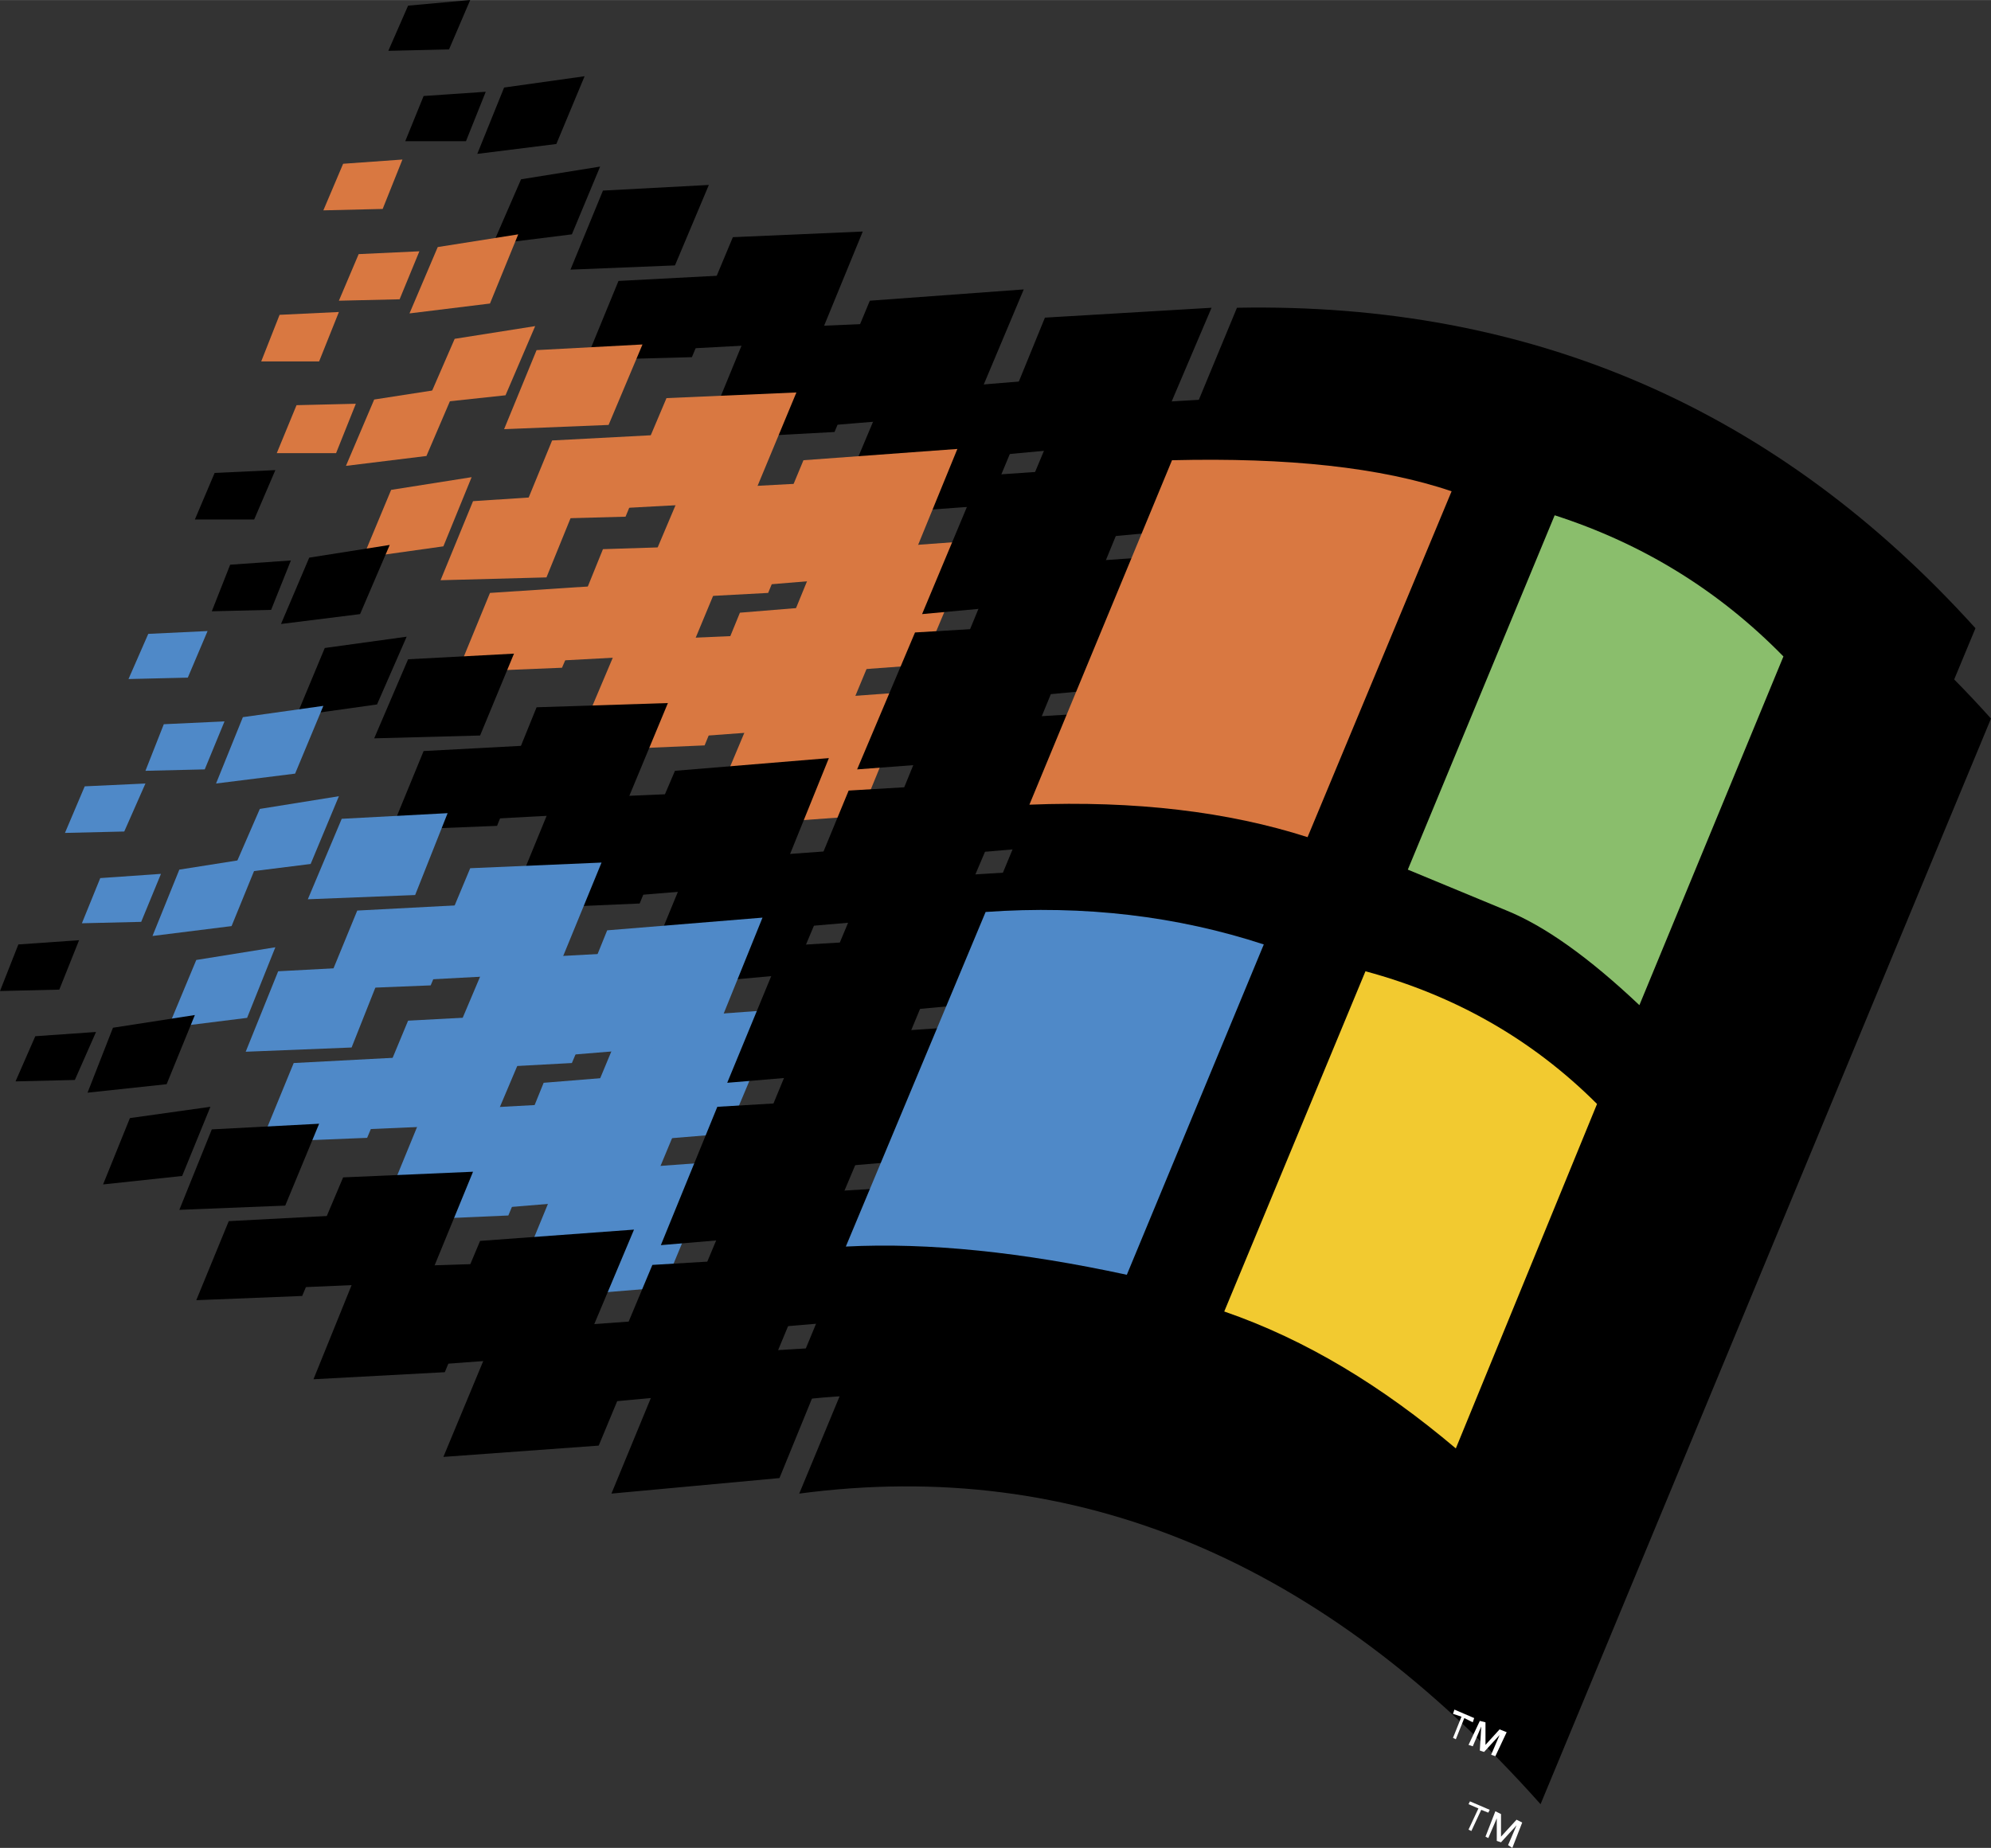
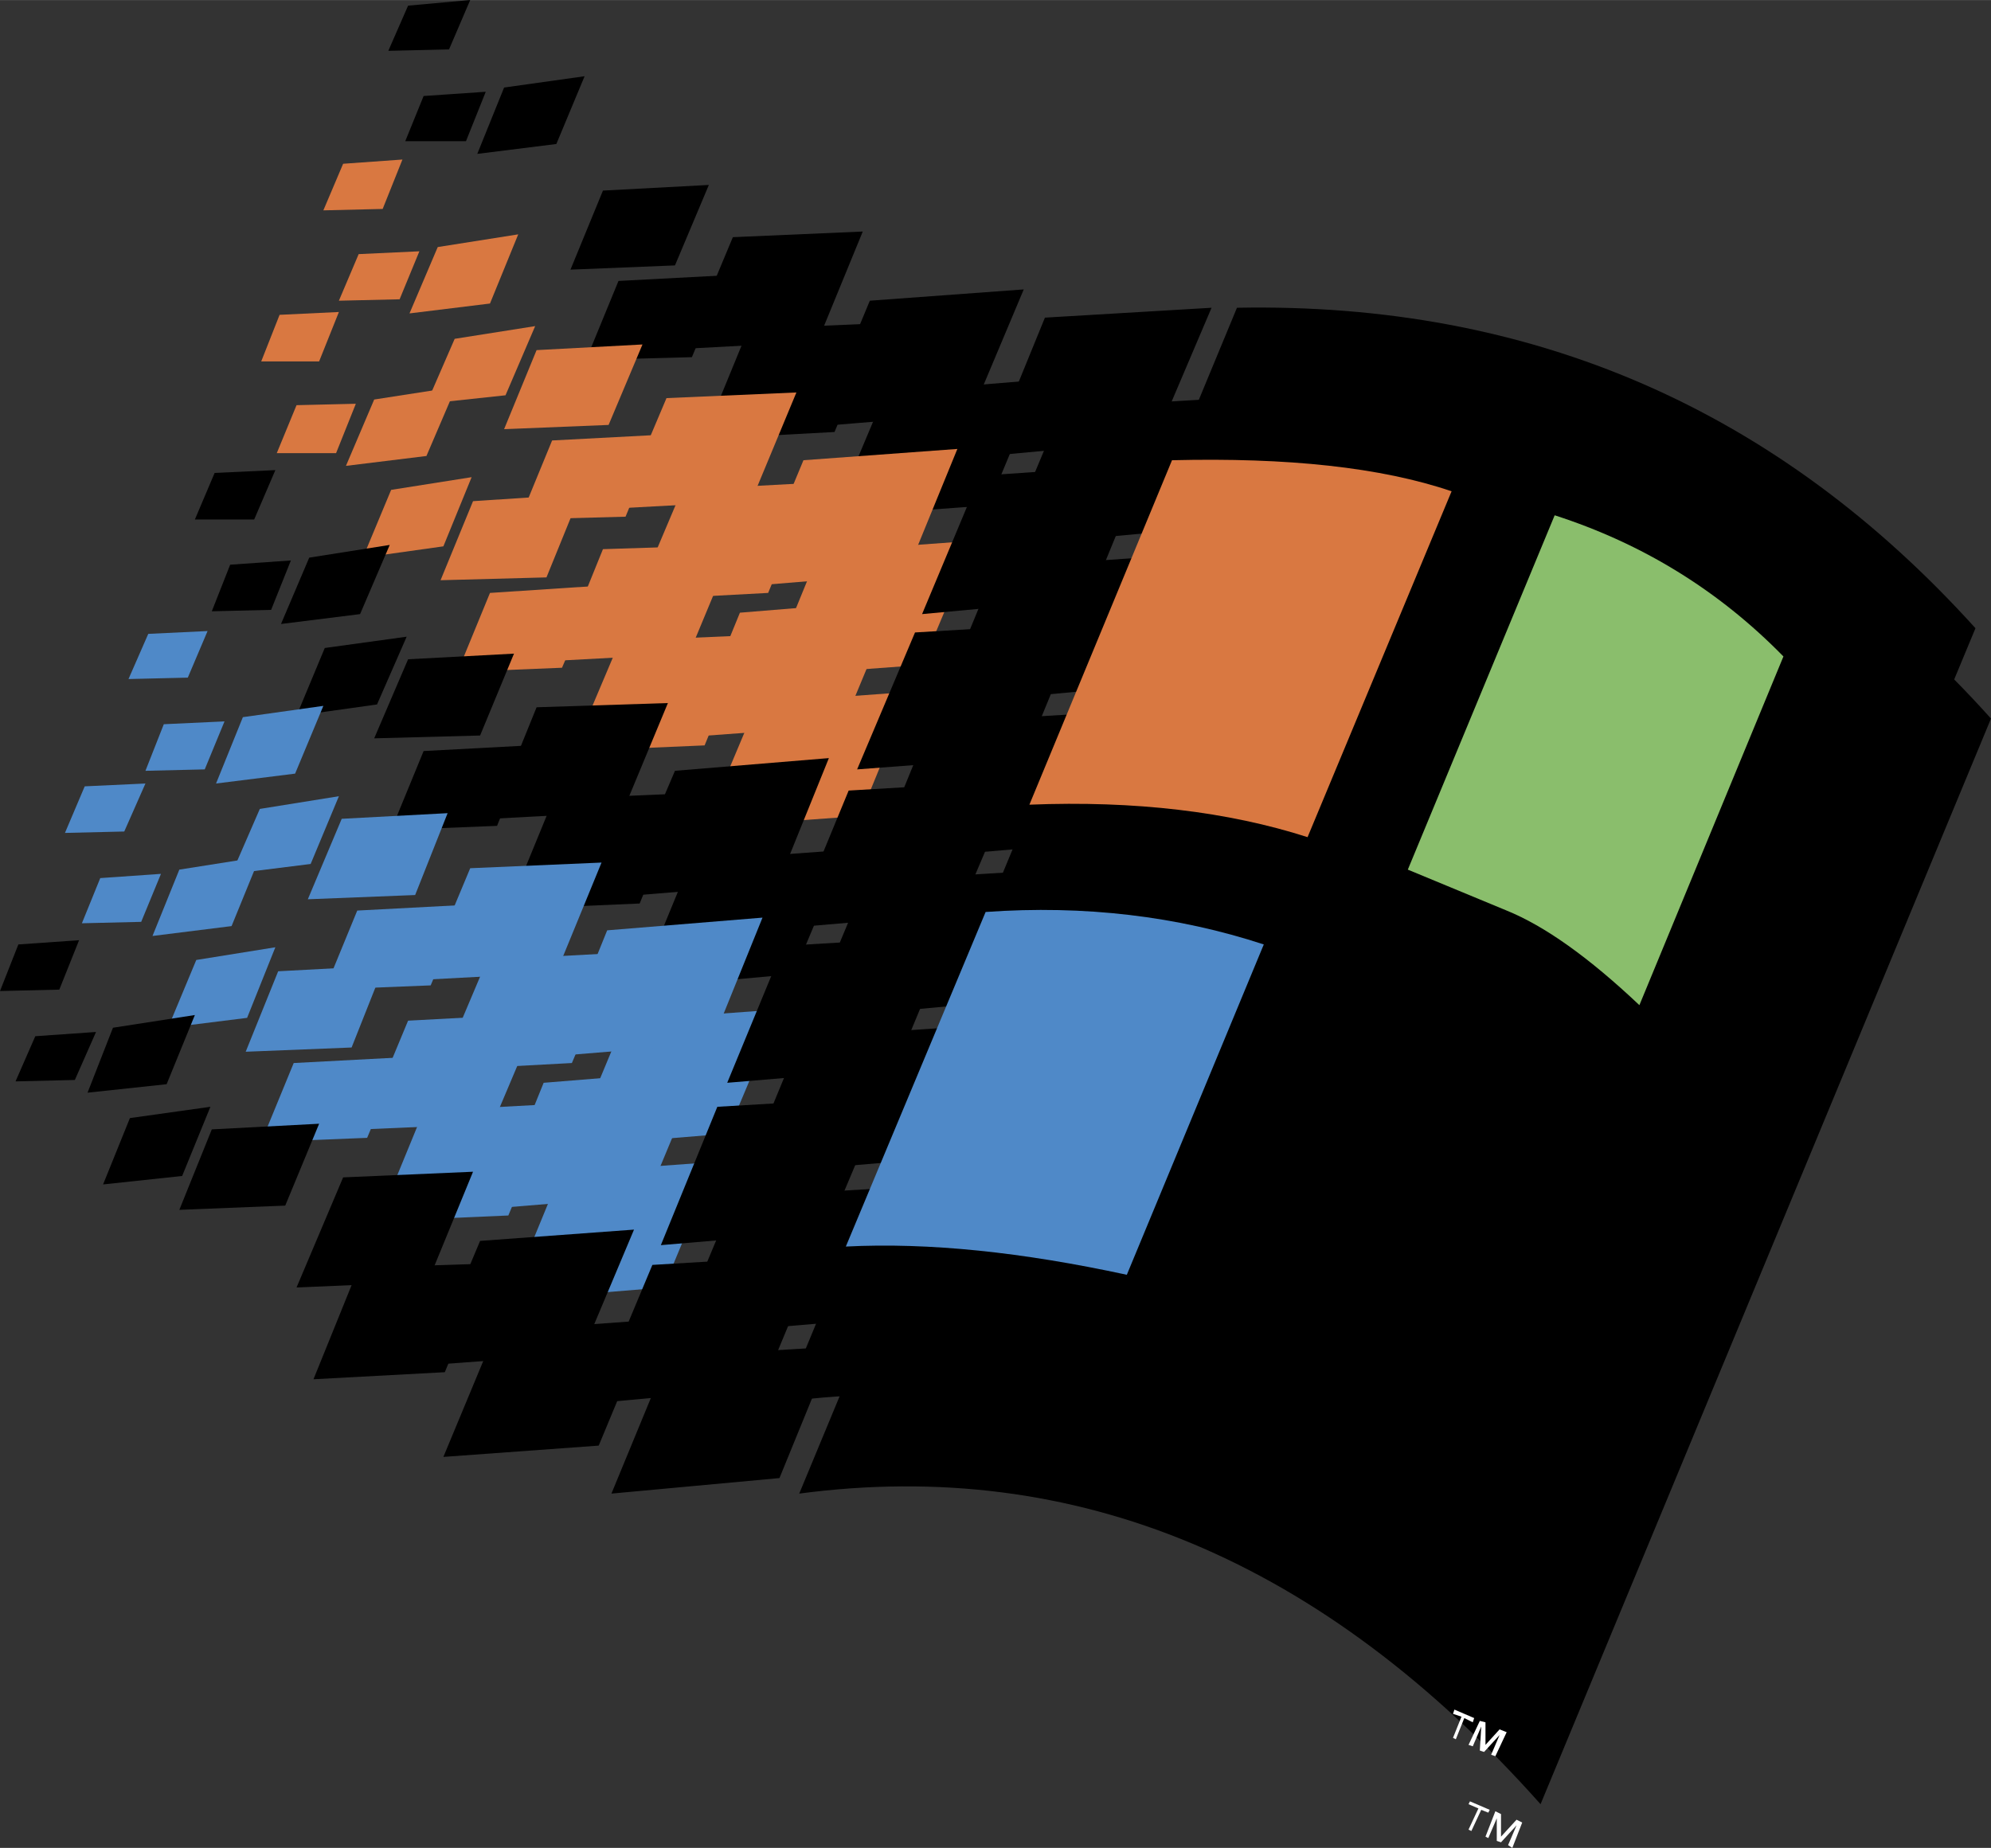
<svg xmlns="http://www.w3.org/2000/svg" xmlns:ns1="http://sodipodi.sourceforge.net/DTD/sodipodi-0.dtd" xmlns:ns2="http://www.inkscape.org/namespaces/inkscape" width="599.898" height="556.926" viewBox="0 0 141 130.893" version="1.1" id="svg9679" ns1:docname="win_me.svg" ns2:version="0.92.2 (5c3e80d, 2017-08-06)">
  <rect x="0" y="0" width="141" height="130.893" fill="#333333" stroke="none" />
  <defs id="defs9683" />
  <ns1:namedview pagecolor="#ffffff" bordercolor="#666666" borderopacity="1" objecttolerance="10" gridtolerance="10" guidetolerance="10" ns2:pageopacity="0" ns2:pageshadow="2" ns2:window-width="1920" ns2:window-height="1017" id="namedview9681" showgrid="false" fit-margin-top="0" fit-margin-left="0" fit-margin-right="0" fit-margin-bottom="0" ns2:zoom="0.29009509" ns2:cx="412.07531" ns2:cy="-414.70458" ns2:window-x="-8" ns2:window-y="-8" ns2:window-maximized="1" ns2:current-layer="svg9679" />
  <radialGradient id="a" cx="166.932" cy="172.174" r="127.714" gradientUnits="userSpaceOnUse">
    <stop offset=".051" stop-color="#faedd1" id="stop9458" />
    <stop offset=".584" stop-color="#c3302b" id="stop9460" />
    <stop offset=".925" stop-color="#e7b783" id="stop9462" />
  </radialGradient>
  <radialGradient id="b" cx="175.977" cy="93.572" r="92.242" gradientUnits="userSpaceOnUse">
    <stop offset=".169" stop-color="#f5e0c7" id="stop9467" />
    <stop offset=".741" stop-color="#ce6f30" id="stop9469" />
  </radialGradient>
  <radialGradient id="c" cx="193.33" cy="229.142" r="177.275" gradientUnits="userSpaceOnUse">
    <stop offset=".031" stop-color="#2e64a9" id="stop9474" />
    <stop offset=".369" stop-color="#a5b2d8" id="stop9476" />
    <stop offset=".722" stop-color="#2c63a9" id="stop9478" />
  </radialGradient>
  <radialGradient id="d" cx="209.672" cy="250.107" r="153.437" gradientUnits="userSpaceOnUse">
    <stop offset="0" stop-color="#2e64a9" id="stop9483" />
    <stop offset=".294" stop-color="#2c63a9" id="stop9485" />
    <stop offset=".914" stop-color="#c8d0e8" id="stop9487" />
  </radialGradient>
  <radialGradient id="e" cx="415.115" cy="13.332" r="199.798" gradientUnits="userSpaceOnUse">
    <stop offset=".008" stop-color="#679d60" id="stop9492" />
    <stop offset=".455" stop-color="#c8dbc8" id="stop9494" />
    <stop offset=".89" stop-color="#688565" id="stop9496" />
  </radialGradient>
  <radialGradient id="f" cx="194.539" cy="137.624" r="282.664" gradientUnits="userSpaceOnUse">
    <stop offset=".008" stop-color="#679d60" id="stop9501" />
    <stop offset=".455" stop-color="#c8dbc8" id="stop9503" />
    <stop offset=".89" stop-color="#688565" id="stop9505" />
  </radialGradient>
  <radialGradient id="g" cx="414.536" cy="252.606" r="180.552" gradientUnits="userSpaceOnUse">
    <stop offset=".008" stop-color="#679d60" id="stop9510" />
    <stop offset=".455" stop-color="#c8dbc8" id="stop9512" />
    <stop offset=".89" stop-color="#688565" id="stop9514" />
  </radialGradient>
  <radialGradient id="h" cx="423.1" cy="245.048" r="55.02" gradientUnits="userSpaceOnUse">
    <stop offset=".008" stop-color="#679d60" id="stop9519" />
    <stop offset=".455" stop-color="#c8dbc8" id="stop9521" />
    <stop offset=".89" stop-color="#688565" id="stop9523" />
  </radialGradient>
  <radialGradient id="i" cx="240.421" cy="147.609" r="233.558" gradientUnits="userSpaceOnUse">
    <stop offset=".008" stop-color="#679d60" id="stop9528" />
    <stop offset=".455" stop-color="#c8dbc8" id="stop9530" />
    <stop offset=".89" stop-color="#688565" id="stop9532" />
  </radialGradient>
  <radialGradient id="j" cx="252.9" cy="245.037" r="187.819" gradientUnits="userSpaceOnUse">
    <stop offset=".008" stop-color="#679d60" id="stop9537" />
    <stop offset=".455" stop-color="#c8dbc8" id="stop9539" />
    <stop offset=".89" stop-color="#688565" id="stop9541" />
  </radialGradient>
  <radialGradient id="k" cx="251.179" cy="194.003" r="247.481" gradientUnits="userSpaceOnUse">
    <stop offset=".02" stop-color="#679d60" id="stop9546" />
    <stop offset=".467" stop-color="#c8dbc8" id="stop9548" />
    <stop offset=".741" stop-color="#6c9b66" id="stop9550" />
  </radialGradient>
  <path d="m 105.4,130.197 0.6,-1.4 v 1.6 l 0.3,0.1 1.1,-1.2 -0.6,1.4 0.3,0.2 0.7,-1.8 -0.4,-0.2 -1.1,1.2 v -1.6 l -0.4,-0.2 -0.7,1.8 z m 0,-1.8 0.1,-0.2 -1.4,-0.6 -0.1,0.2 0.7,0.3 -0.7,1.5 0.2,0.1 0.7,-1.5 z" id="path9557" ns2:connector-curvature="0" style="fill:#ffffff" />
  <path d="M 109.1,127.797 141,50.897 c -13.9,-15.5 -31.3,-23 -52.2,-22.7 L 56.6,105.797 c 19.6,-2.6 37.1,4.7 52.5,22 z m -22.2,-99.6 -11.7,0.7 -4.1,9.8 11.9,-1.1 z m -4.6,11.2 -11.8,0.8 -4,9.7 11.9,-1.1 z m -4.7,11.1 -11.7,0.7 -4,9.8 11.8,-1 z m -4.6,11.2 -11.7,0.7 -4.1,9.8 11.9,-1.1 z m -4.6,11 -11.7,0.8 -4,9.7 11.8,-1 z m -4.7,11.4 -11.7,0.7 -4.1,9.8 11.9,-1 z m -4.7,11.3 -11.7,0.7 -4,9.7 11.9,-1.1 z m 3.7,-67.6 -3.7,8.8 11,-0.8 3.7,-8.9 z" id="path9559" ns2:connector-curvature="0" />
  <path d="m 65.3,47.097 3.7,-8.8 -11,0.8 -3.6,8.8 z m -4.4,10.7 3.6,-8.8 -10.9,0.8 -3.7,8.8 z" id="path9561" ns2:connector-curvature="0" style="fill:#d97841" />
  <path d="m 48.9,60.997 -3.7,9 11,-1 3.7,-8.8 z" id="path9563" ns2:connector-curvature="0" />
  <path d="m 44.2,72.297 -3.7,8.9 11,-0.9 3.7,-8.8 z m -4.5,10.8 -3.7,9 11,-0.9 3.7,-8.9 z" id="path9565" ns2:connector-curvature="0" style="fill:#4f89c8" />
  <path d="m 42.4,102.397 3.7,-8.9 -11,0.8 -3.7,8.9 z m 19.9,-79.5 -9.3,0.4 -3.2,7.8 9.3,-0.5 z" id="path9567" ns2:connector-curvature="0" />
  <path d="m 48.3,34.697 -3.3,7.8 9.4,-0.5 3.2,-7.8 z m -4.4,10.7 -3.3,7.8 9.3,-0.4 3.2,-7.8 z" id="path9569" ns2:connector-curvature="0" style="fill:#d97841" />
  <path d="m 48.5,56.197 -9.3,0.4 -3.2,7.8 9.3,-0.4 z" id="path9571" ns2:connector-curvature="0" />
  <path d="m 34.5,67.997 -3.3,7.8 9.3,-0.5 3.3,-7.8 z m -4.5,10.7 -3.2,7.8 9.2,-0.4 3.3,-7.9 z" id="path9573" ns2:connector-curvature="0" style="fill:#4f89c8" />
  <path d="m 31.5,97.197 3.2,-7.7 -9.3,0.3 -3.2,7.9 z m 12.3,-77.3 -2.3,5.6 7.5,-0.2 2.4,-5.8 z" id="path9575" ns2:connector-curvature="0" />
  <path d="m 39.1,31.197 -2.3,5.6 7.5,-0.2 2.4,-5.8 z m -4.4,10.8 -2.3,5.6 7.4,-0.3 2.5,-5.8 z" id="path9577" ns2:connector-curvature="0" style="fill:#d97841" />
  <path d="m 37.5,52.797 -7.5,0.4 -2.3,5.6 7.5,-0.3 z" id="path9579" ns2:connector-curvature="0" />
  <path d="m 25.3,64.497 -2.3,5.6 7.5,-0.3 2.4,-5.7 z m -4.5,10.8 -2.3,5.6 7.5,-0.3 2.4,-5.7 z" id="path9581" ns2:connector-curvature="0" style="fill:#4f89c8" />
-   <path d="m 16.2,86.497 -2.3,5.6 7.5,-0.3 2.4,-5.7 z m 24.3,-69.9 2,-4.8 -5.6,0.9 -2,4.6 z" id="path9583" ns2:connector-curvature="0" />
  <path d="m 32.2,23.997 -2,4.6 5.6,-0.6 2.1,-4.9 z m -4.5,10.7 -2,4.8 5.7,-0.8 2,-4.9 z" id="path9585" ns2:connector-curvature="0" style="fill:#d97841" />
  <path d="m 23,45.897 -2,4.8 5.7,-0.8 2.1,-4.8 z" id="path9587" ns2:connector-curvature="0" />
  <path d="m 18.4,57.297 -2,4.6 5.6,-0.7 2,-4.8 z m -4.5,10.7 -2,4.8 5.6,-0.7 2,-5 z" id="path9589" ns2:connector-curvature="0" style="fill:#4f89c8" />
  <path d="m 9.2,79.197 -1.9,4.7 5.6,-0.6 2,-4.9 z M 30,6.797 l -1.3,3.2 H 33 l 1.4,-3.5 z" id="path9591" ns2:connector-curvature="0" />
  <path d="m 25.4,17.997 -1.4,3.3 4.3,-0.1 1.4,-3.4 z m -4.4,10.7 -1.4,3.4 h 4.2 l 1.4,-3.5 z" id="path9593" ns2:connector-curvature="0" style="fill:#d97841" />
  <path d="m 16.3,39.997 -1.3,3.3 4.2,-0.1 1.4,-3.5 z" id="path9595" ns2:connector-curvature="0" />
  <path d="m 11.6,51.297 -1.3,3.3 4.2,-0.1 1.4,-3.4 z m -4.5,10.9 -1.3,3.2 4.2,-0.1 1.4,-3.4 z" id="path9597" ns2:connector-curvature="0" style="fill:#4f89c8" />
  <path d="m 2.5,73.397 -1.4,3.2 4.2,-0.1 1.5,-3.4 z" id="path9599" ns2:connector-curvature="0" />
  <path d="m 93.8,65.697 10.1,-24.5 c -5,-1.6 -11.5,-2.4 -19.7,-2.2 l -10.1,24.4 c 7.5,-0.3 14,0.5 19.7,2.3 z" id="path9601" ns2:connector-curvature="0" style="fill:#d97841" />
  <path d="m 127.5,52.997 c -4.6,-4.8 -10.1,-8.1 -16.2,-10 l -10.4,25 6.9,2.9 c 2.7,1.1 5.9,3.4 9.4,6.8 z" id="path9603" ns2:connector-curvature="0" style="fill:#8abe6c" />
  <path d="m 114.3,84.697 c -4.7,-4.6 -10.2,-7.7 -16.4,-9.5 l -10,24.1 c 5.7,2.1 11.2,5.3 16.3,9.7 z" id="path9605" ns2:connector-curvature="0" style="fill:#f2ca30" />
-   <path d="m 80.9,96.797 9.7,-23.4 c -6.1,-2 -12.7,-2.8 -19.7,-2.4 l -9.8,23.7 c 5.8,-0.3 12.4,0.4 19.8,2.1 z" id="path9607" ns2:connector-curvature="0" style="fill:#4f89c8" />
  <path d="m 104.3,123.697 0.6,-1.4 -0.1,1.7 0.3,0.1 1.1,-1.2 -0.6,1.4 0.3,0.1 0.8,-1.7 -0.5,-0.2 -1,1.1 v -1.6 l -0.4,-0.1 -0.8,1.7 z m 0,-1.7 0.1,-0.3 -1.4,-0.6 -0.1,0.3 0.6,0.2 -0.6,1.5 0.2,0.1 0.6,-1.5 z" id="path9609" ns2:connector-curvature="0" style="fill:#ffffff" />
  <path d="m 108,121.297 31.9,-76.8 c -14,-15.5 -31.4,-23.1 -52.3,-22.7 l -32.1,77.5 c 19.6,-2.6 37,4.8 52.5,22 z m -22.2,-99.5 -11.8,0.7 -4,9.8 11.8,-1.1 z m -4.7,11.1 -11.7,0.8 -4.1,9.8 11.9,-1.1 z m -4.6,11.2 -11.7,0.7 -4.1,9.7 11.9,-0.9 z m -4.6,11.2 -11.8,0.7 -4,9.7 11.8,-1 z m -4.6,11 -11.8,0.7 -4,9.7 11.9,-1 z m -4.7,11.4 -11.8,0.7 -4,9.8 11.8,-1 z m -4.7,11.2 -11.7,0.7 -4.1,9.8 11.9,-1.1 z m 3.7,-67.6 -3.7,8.9 10.9,-0.9 3.7,-8.8 z" id="path9611" ns2:connector-curvature="0" />
  <path d="m 64.2,40.597 3.6,-8.8 -10.9,0.8 -3.7,8.9 z m -4.5,10.8 3.7,-8.9 -11,0.9 -3.6,8.8 z" id="path9613" ns2:connector-curvature="0" style="fill:#d97841" />
  <path d="m 47.8,54.597 -3.8,8.9 11.1,-0.9 3.6,-8.9 z" id="path9615" ns2:connector-curvature="0" />
  <path d="m 43,65.897 -3.6,8.9 11,-0.9 3.6,-8.9 z m -4.5,10.8 -3.6,8.9 11,-0.9 3.7,-8.9 z" id="path9617" ns2:connector-curvature="0" style="fill:#4f89c8" />
  <path d="m 41.2,95.897 3.7,-8.8 -10.9,0.8 -3.7,8.8 z m 19.9,-79.5 -9.2,0.4 -3.3,7.9 9.3,-0.5 z" id="path9619" ns2:connector-curvature="0" />
  <path d="m 47.2,28.197 -3.3,7.8 9.3,-0.5 3.2,-7.7 z m -4.5,10.7 -3.2,7.9 9.3,-0.5 3.2,-7.7 z" id="path9621" ns2:connector-curvature="0" style="fill:#d97841" />
  <path d="m 47.3,49.797 -9.3,0.3 -3.2,7.9 9.3,-0.5 z" id="path9623" ns2:connector-curvature="0" />
  <path d="m 33.3,61.497 -3.3,7.9 9.4,-0.5 3.2,-7.8 z m -4.4,10.8 -3.2,7.7 9.2,-0.4 3.3,-7.8 z" id="path9625" ns2:connector-curvature="0" style="fill:#4f89c8" />
  <path d="m 30.3,90.797 3.2,-7.8 -9.2,0.4 -3.3,7.8 z m 12.4,-77.3 -2.3,5.6 7.4,-0.3 2.4,-5.7 z" id="path9627" ns2:connector-curvature="0" />
  <path d="m 38,24.797 -2.3,5.6 7.4,-0.3 2.4,-5.7 z m -4.5,10.7 -2.3,5.6 7.5,-0.2 2.4,-5.9 z" id="path9629" ns2:connector-curvature="0" style="fill:#d97841" />
  <path d="m 36.4,46.297 -7.5,0.4 -2.4,5.6 7.5,-0.2 z" id="path9631" ns2:connector-curvature="0" />
  <path d="m 24.2,57.997 -2.4,5.7 7.6,-0.3 2.3,-5.8 z m -4.5,10.8 -2.3,5.7 7.5,-0.3 2.3,-5.8 z" id="path9633" ns2:connector-curvature="0" style="fill:#4f89c8" />
  <path d="m 15,79.997 -2.3,5.7 7.5,-0.3 2.4,-5.8 z m 24.4,-69.8 2,-4.8 -5.7,0.8 -1.9,4.7 z" id="path9635" ns2:connector-curvature="0" />
  <path d="m 31,17.497 -2,4.7 5.7,-0.7 2,-4.9 z m -4.5,10.8 -2,4.7 5.7,-0.7 2.1,-4.9 z" id="path9637" ns2:connector-curvature="0" style="fill:#d97841" />
  <path d="m 21.9,39.497 -2,4.7 5.6,-0.7 2.1,-4.9 z" id="path9639" ns2:connector-curvature="0" />
-   <path d="m 17.2,50.797 -1.9,4.7 5.6,-0.7 2,-4.8 z m -4.5,10.8 -1.9,4.7 5.6,-0.7 2,-4.9 z" id="path9641" ns2:connector-curvature="0" style="fill:#4f89c8" />
+   <path d="m 17.2,50.797 -1.9,4.7 5.6,-0.7 2,-4.8 z m -4.5,10.8 -1.9,4.7 5.6,-0.7 2,-4.9 " id="path9641" ns2:connector-curvature="0" style="fill:#4f89c8" />
  <path d="m 8,72.797 -1.8,4.6 5.6,-0.6 2,-4.9 z M 28.9,0.397 27.5,3.597 l 4.3,-0.1 1.5,-3.5 z" id="path9643" ns2:connector-curvature="0" />
  <path d="m 24.3,11.597 -1.4,3.3 4.2,-0.1 1.4,-3.5 z m -4.5,10.7 -1.3,3.3 h 4.1 l 1.4,-3.5 z" id="path9645" ns2:connector-curvature="0" style="fill:#d97841" />
  <g id="g9649" transform="translate(-260.4,-56.003)">
    <path d="m 275.6,89.5 -1.4,3.3 h 4.2 l 1.5,-3.5 z" id="path9647" ns2:connector-curvature="0" />
  </g>
  <g id="g9653" transform="translate(-260.4,-56.003)">
    <path d="m 270.9,100.9 -1.4,3.2 4.2,-0.1 1.4,-3.3 z" id="path9651" ns2:connector-curvature="0" style="fill:#4f89c8" />
  </g>
  <g id="g9657" transform="translate(-260.4,-56.003)">
    <path d="m 266.4,111.7 -1.4,3.3 4.2,-0.1 1.5,-3.4 z" id="path9655" ns2:connector-curvature="0" style="fill:#4f89c8" />
  </g>
  <g id="g9661" transform="translate(-260.4,-56.003)">
    <path d="m 261.7,122.9 -1.3,3.3 4.2,-0.1 1.4,-3.5 z" id="path9659" ns2:connector-curvature="0" />
  </g>
  <g id="g9665" transform="translate(-260.4,-56.003)">
    <path d="m 353,115.3 10.2,-24.5 c -5,-1.7 -11.6,-2.4 -19.8,-2.2 L 333.3,113 c 7.5,-0.3 14.1,0.5 19.7,2.3 z" id="path9663" ns2:connector-curvature="0" style="fill:#d97841" />
  </g>
  <g id="g9669" transform="translate(-260.4,-56.003)">
    <path d="m 386.7,102.5 c -4.6,-4.7 -10,-8 -16.2,-10 l -10.4,25.1 7,2.9 c 2.7,1.1 5.8,3.3 9.4,6.7 z" id="path9667" ns2:connector-curvature="0" style="fill:#8abe6c" />
  </g>
  <g id="g9673" transform="translate(-260.4,-56.003)">
-     <path d="m 373.5,134.2 c -4.6,-4.6 -10.1,-7.7 -16.4,-9.4 l -10,24.1 c 5.8,2 11.2,5.3 16.4,9.7 z" id="path9671" ns2:connector-curvature="0" style="fill:#f2ca30" />
-   </g>
+     </g>
  <g id="g9677" transform="translate(-260.4,-56.003)">
    <path d="m 340.2,146.3 9.7,-23.4 c -6.1,-2 -12.7,-2.8 -19.7,-2.3 l -9.9,23.7 c 5.9,-0.3 12.5,0.4 19.9,2 z" id="path9675" ns2:connector-curvature="0" style="fill:#4f89c8" />
  </g>
</svg>